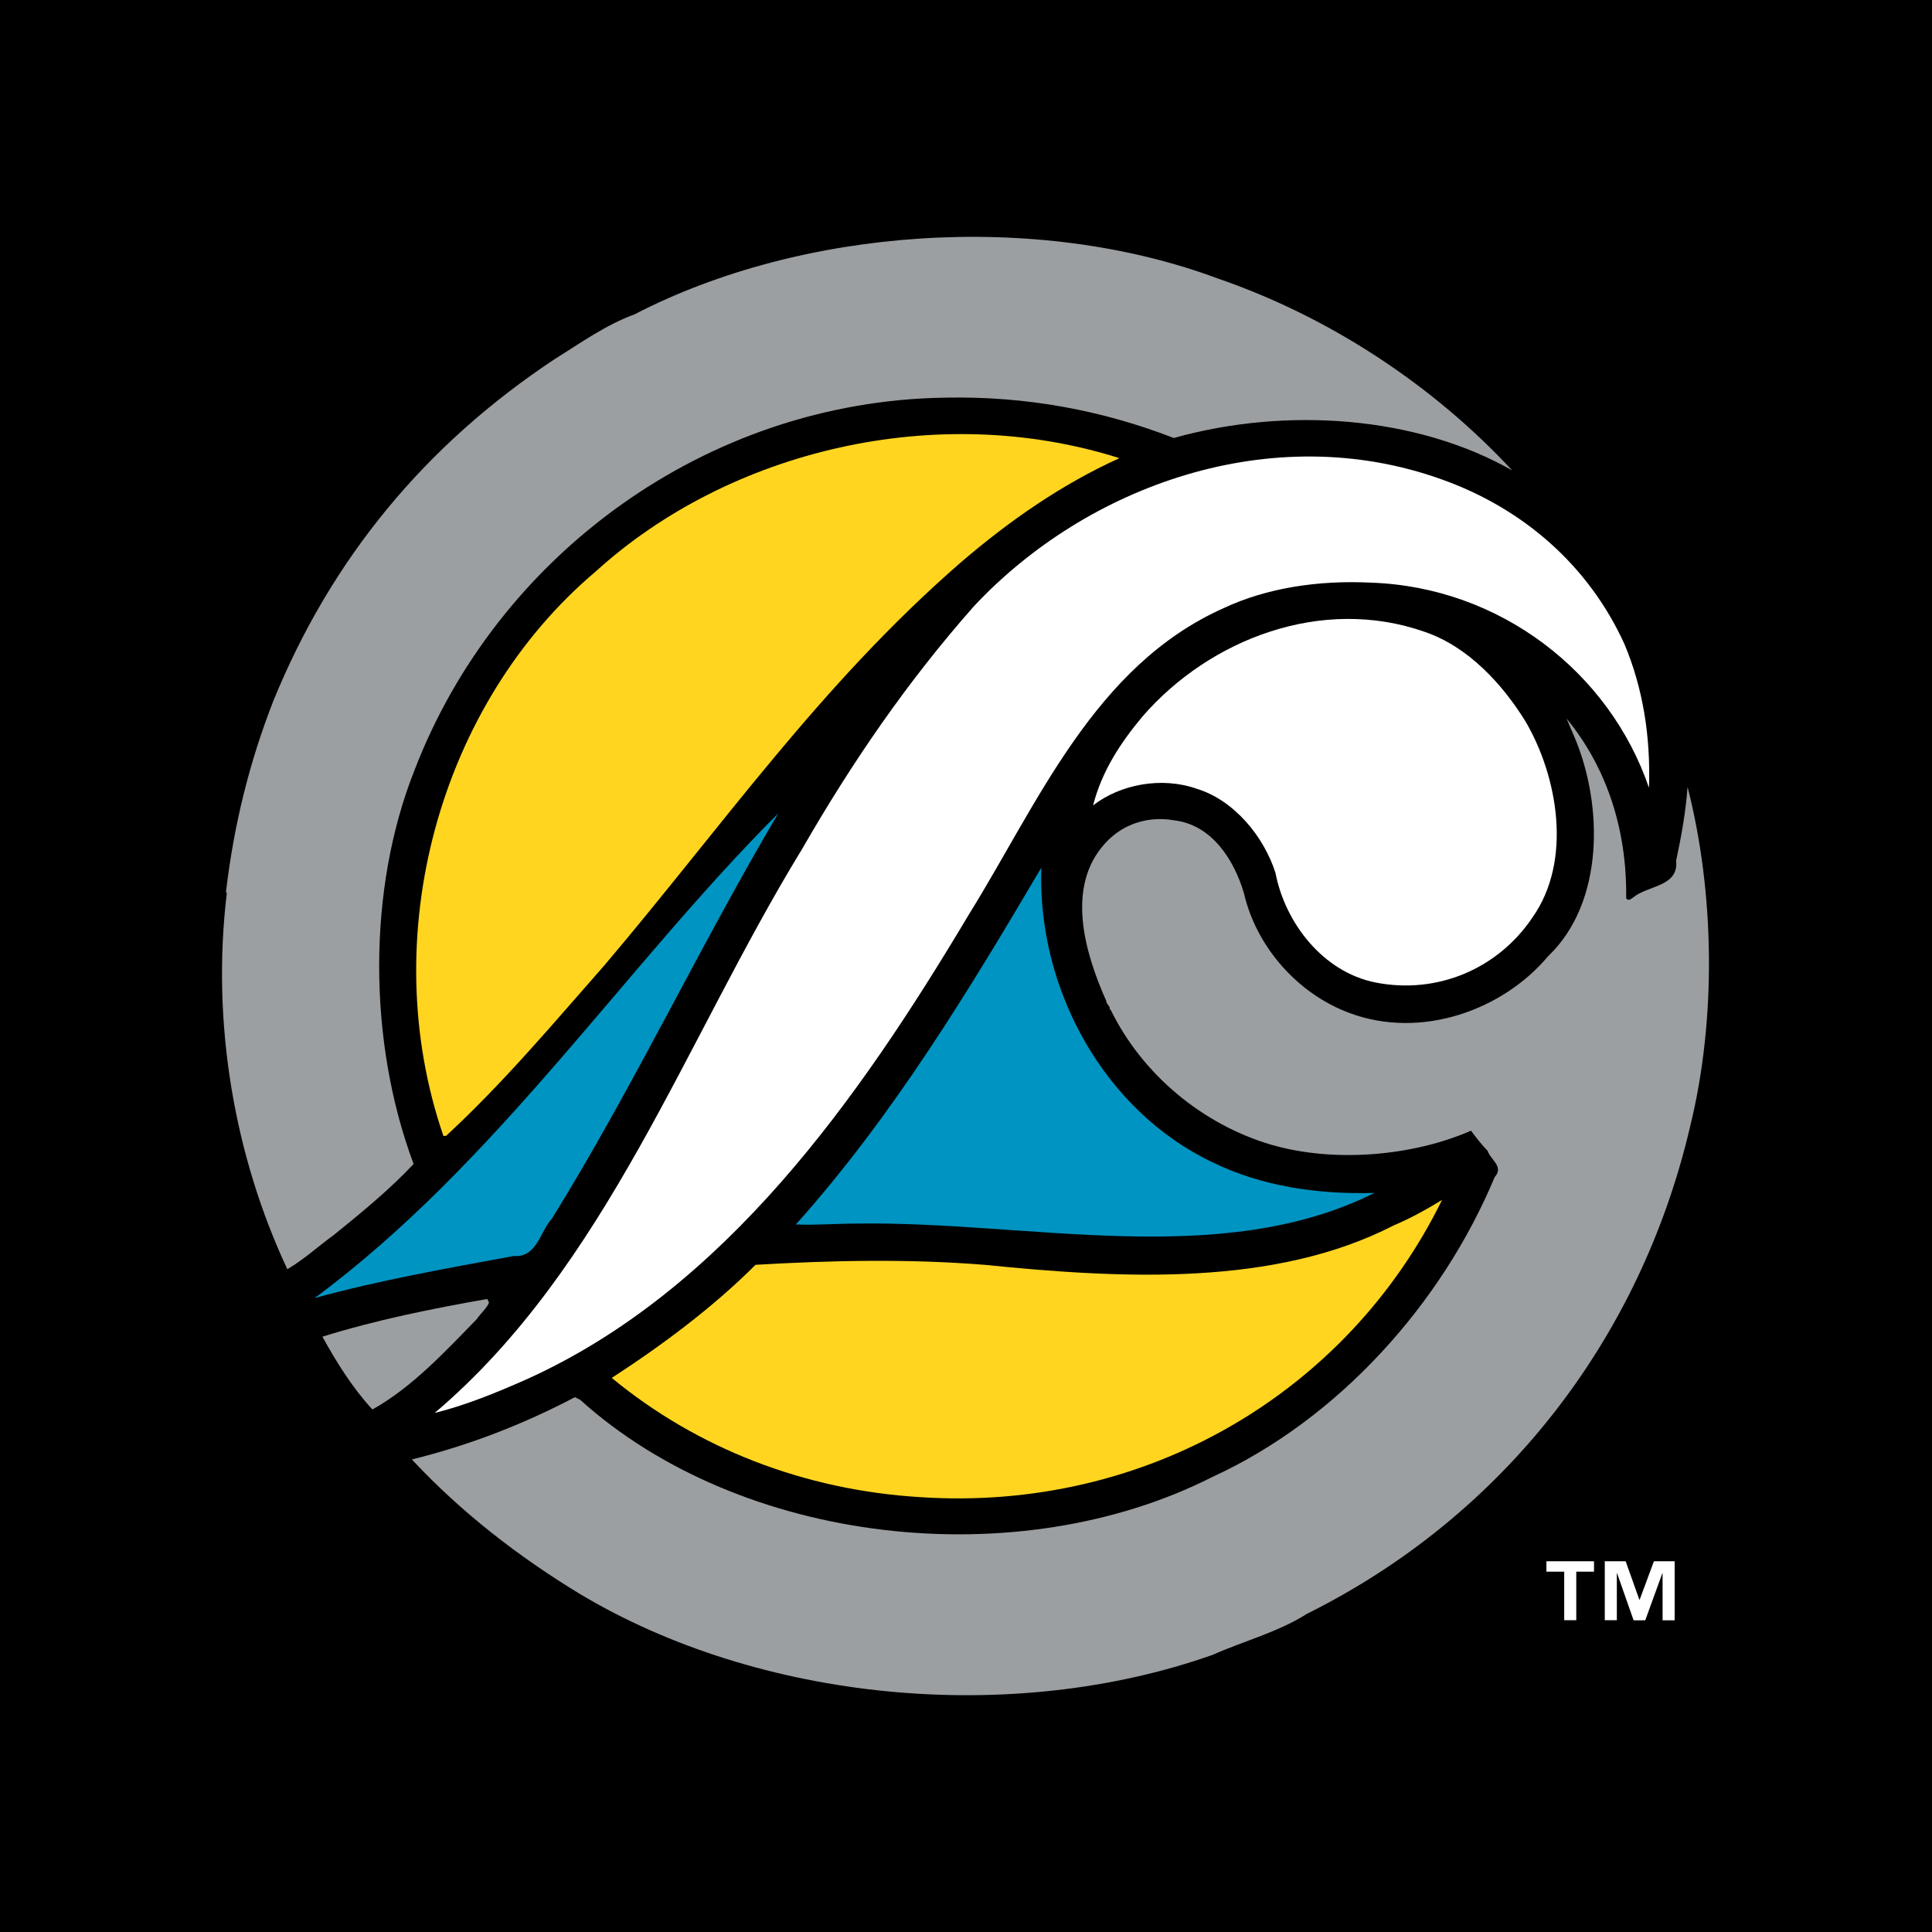
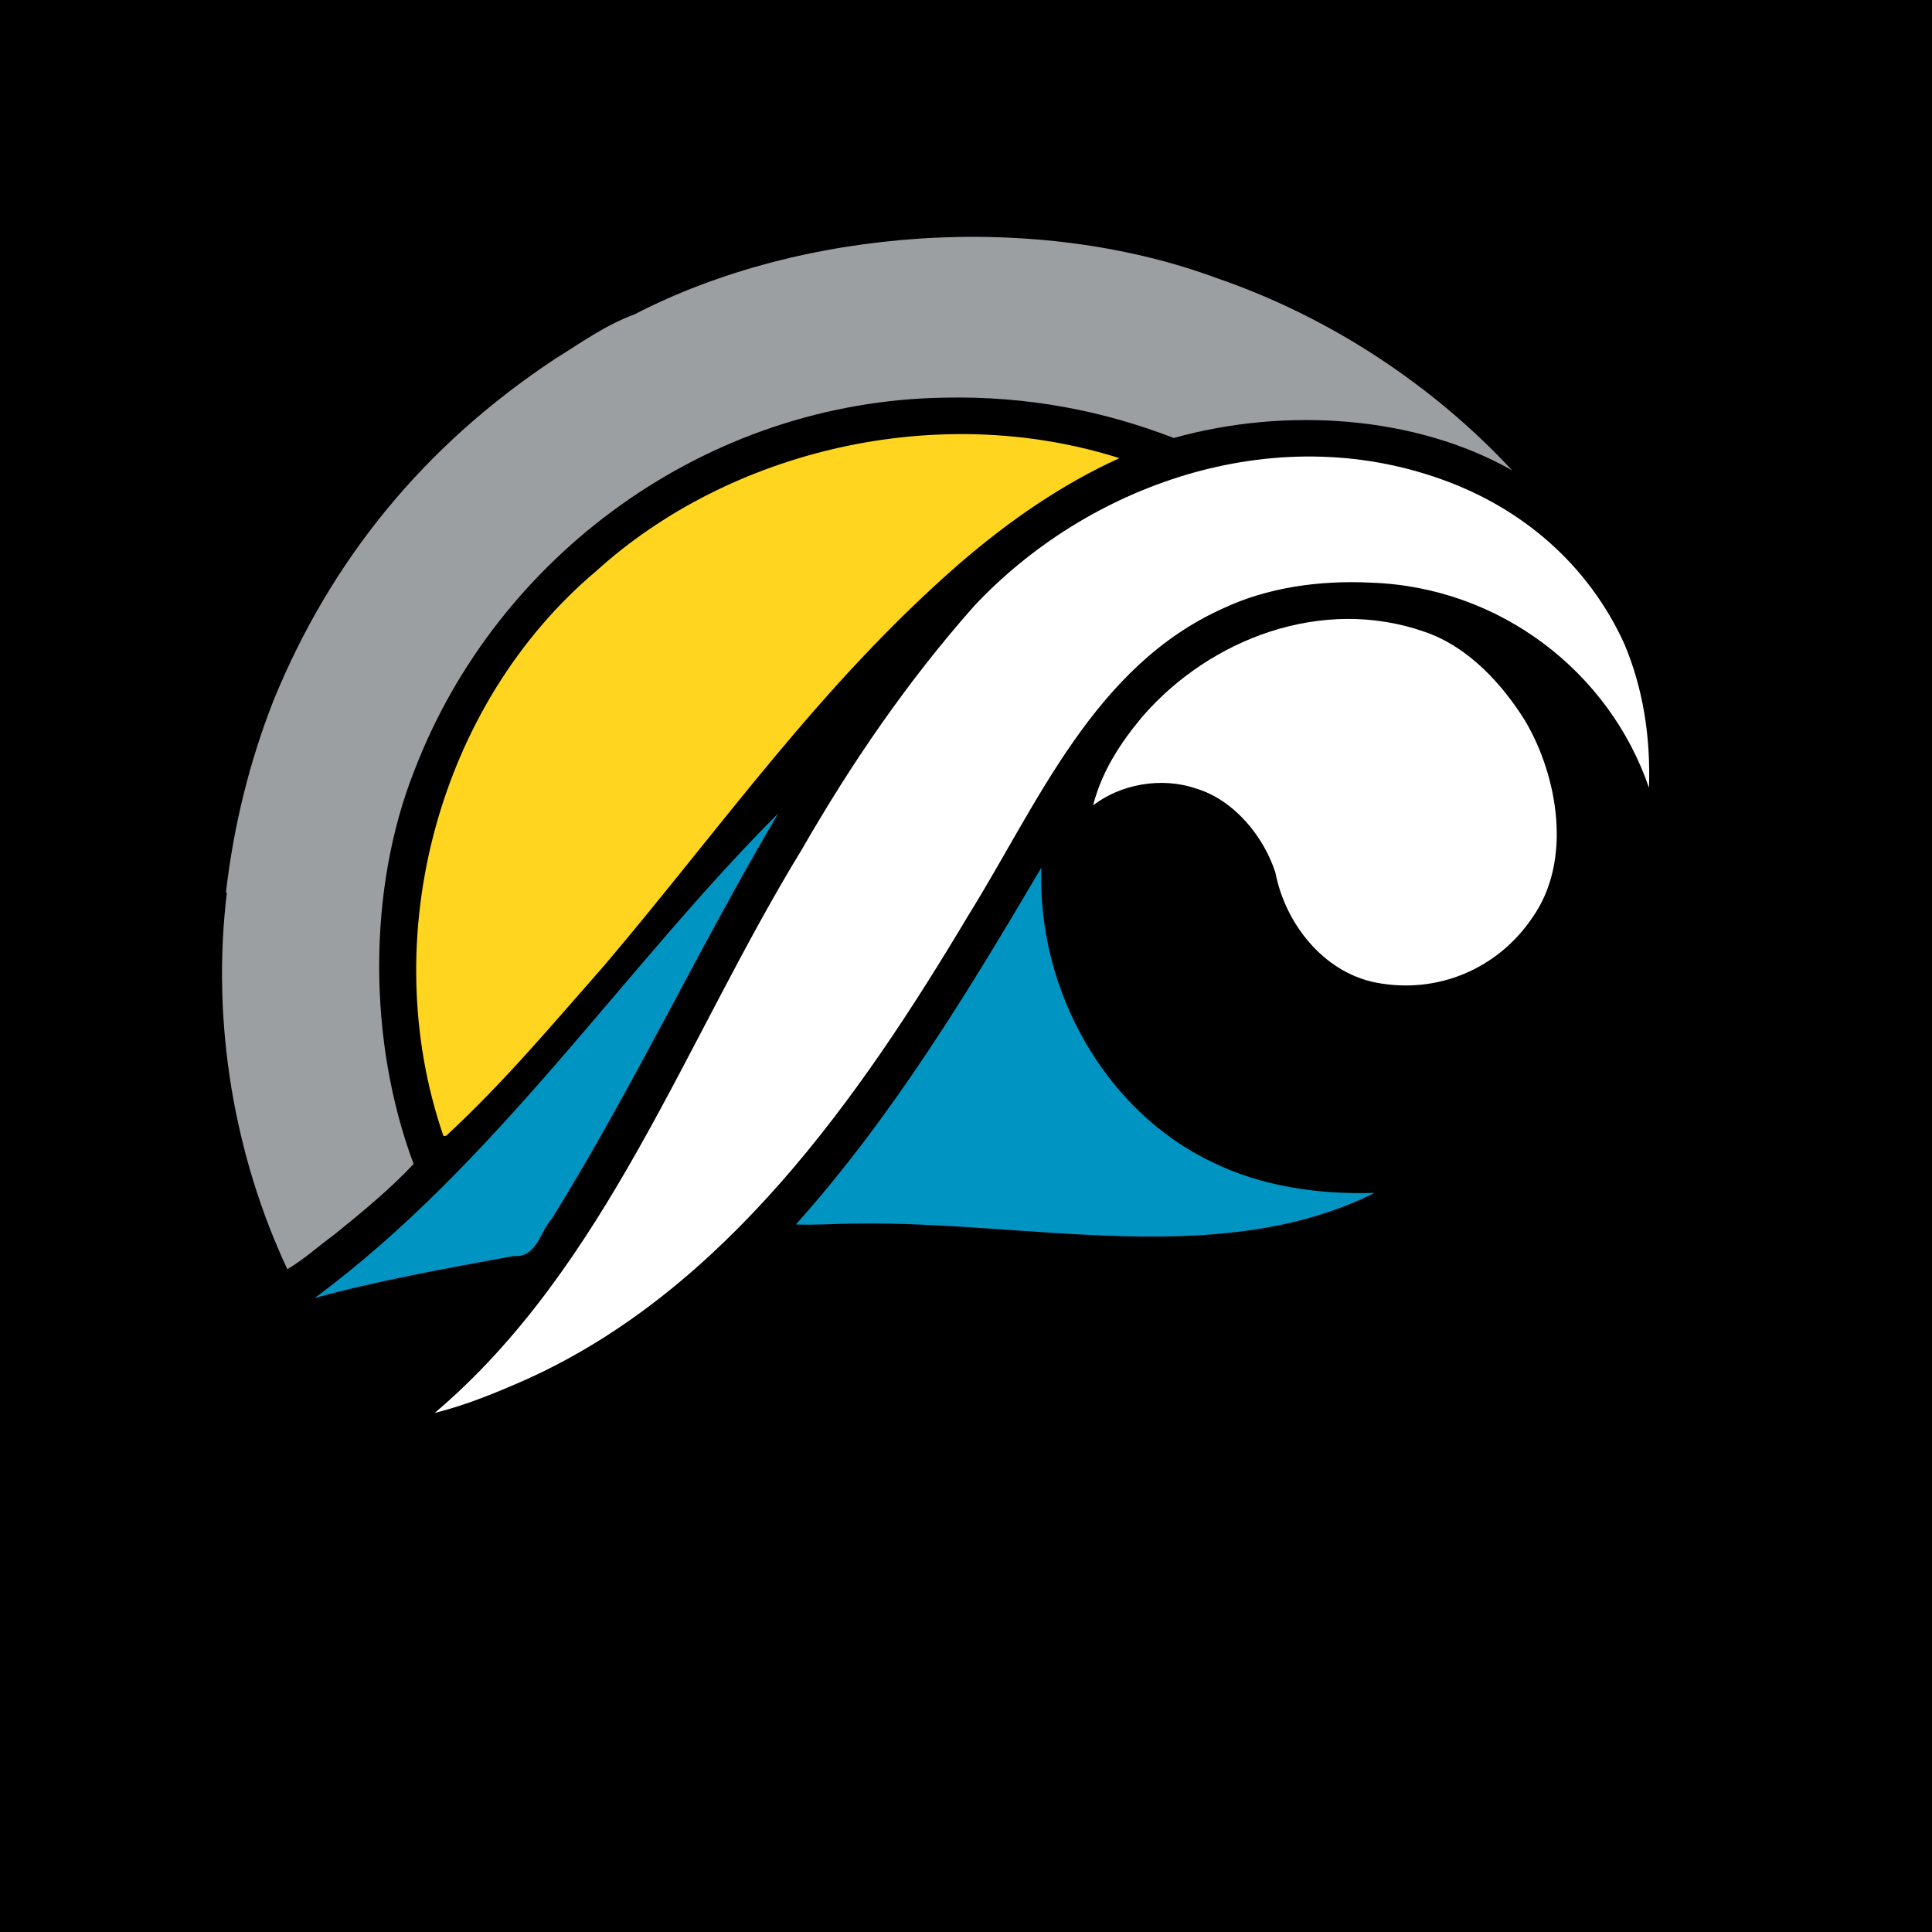
<svg xmlns="http://www.w3.org/2000/svg" version="1.0" id="Layer_1" x="0px" y="0px" width="192.756px" height="192.756px" viewBox="0 0 192.756 192.756" enable-background="new 0 0 192.756 192.756" xml:space="preserve">
  <g>
    <polygon fill-rule="evenodd" clip-rule="evenodd" points="0,0 192.756,0 192.756,192.756 0,192.756 0,0  " />
-     <path fill-rule="evenodd" clip-rule="evenodd" fill="#FFFFFF" d="M159.035,156.807h-1.771v4.842h-1.202v-4.842h-1.777v-1.039h4.75   V156.807L159.035,156.807L159.035,156.807z M167.079,161.66h-1.203v-4.689h-0.027l-1.703,4.689h-1.16l-1.646-4.689h-0.028v4.678   h-1.203v-5.881h2.083l1.368,3.838h0.028l1.424-3.838h2.068V161.66L167.079,161.66z" />
    <path fill-rule="evenodd" clip-rule="evenodd" d="M142.213,34.513c9.186,6.386,16.883,15.308,22.307,24.668   c0.438,0.962,1.05,2.013,1.574,2.975c8.572,16.184,10.585,38.315,4.724,56.247c-7.785,27.031-32.278,48.375-60.359,53.1   c-31.841,5.6-63.246-8.137-79.779-33.328c-12.159-18.107-15.658-44.527-8.135-66.045c5.861-17.496,19.333-33.33,35.428-42.077   c20.47-11.984,50.037-13.646,71.731-2.798c0.176,0.087,0.525,0.087,0.525,0.35C134.427,29.439,138.451,31.976,142.213,34.513   L142.213,34.513z" />
    <path fill-rule="evenodd" clip-rule="evenodd" fill="#9C9FA1" d="M150.873,46.935c-9.535-5.424-22.482-6.386-33.767-3.237   c-6.998-2.712-14.608-4.199-22.832-4.024c-23.793,0.351-44.7,15.746-52.923,37.178c-4.725,11.897-4.636,27.117-0.087,39.277   c-2.274,2.449-5.249,4.898-7.96,7.086c-1.575,1.137-2.975,2.449-4.637,3.412c-5.249-11.197-7.61-24.494-6.036-37.529l-0.087-0.087   c0.787-6.735,2.362-13.034,4.723-19.07c5.774-14.171,15.134-25.543,28.08-34.116c2.537-1.574,5.074-3.411,7.961-4.461   c16.708-8.66,40.063-10.322,58.172-3.586C132.678,31.626,142.999,38.449,150.873,46.935L150.873,46.935z" />
    <path fill-rule="evenodd" clip-rule="evenodd" fill="#FFD520" d="M111.684,45.71c-5.774,2.625-10.936,6.21-15.833,10.41   C81.854,68.279,72.056,82.45,60.334,96.272c-5.16,5.861-10.059,11.722-15.833,17.058h-0.263   c-6.823-19.858-0.437-43.126,15.222-56.335C72.755,44.923,93.488,39.937,111.684,45.71L111.684,45.71z" />
    <path fill-rule="evenodd" clip-rule="evenodd" fill="#FFFFFF" d="M162.069,64.255c1.837,4.374,2.625,9.185,2.45,14.346   c-3.938-11.546-14.871-20.032-27.73-20.469c-5.249-0.262-10.409,0.525-14.696,2.537c-12.946,5.773-18.546,19.508-25.456,30.617   c-10.847,18.195-24.319,37.441-44.176,46.363c-2.974,1.312-5.949,2.537-9.098,3.324c17.145-14.521,24.93-37.09,36.653-56.249   c4.985-8.66,10.497-16.707,17.145-24.23c11.285-12.072,29.742-18.72,46.625-12.684C151.923,50.696,158.483,56.381,162.069,64.255   L162.069,64.255z" />
    <path fill-rule="evenodd" clip-rule="evenodd" fill="#FFFFFF" d="M152.186,71.953c3.236,5.511,4.723,13.909,0.699,19.596   c-3.412,5.073-9.447,7.698-15.658,6.473c-5.248-1.051-9.01-5.948-9.973-10.935c-1.137-3.586-4.111-7.261-7.872-8.397   c-3.5-1.225-7.611-0.438-10.323,1.662c0.875-3.411,2.712-6.21,4.899-8.834c6.734-7.786,17.933-12.072,28.167-8.485   C146.499,64.517,149.91,68.279,152.186,71.953L152.186,71.953z" />
-     <path fill-rule="evenodd" clip-rule="evenodd" fill="#9C9FA1" d="M162.244,89.624c0.263,0.35,0.526,0,0.7-0.088   c1.488-1.224,4.549-1.049,4.286-3.673c0.525-2.45,0.963-4.899,1.138-7.348c2.712,10.584,2.887,23.181,0.262,33.853   c-4.985,21.344-18.72,38.928-38.227,48.637c-2.888,1.838-6.299,2.711-9.448,4.111c-20.119,7.086-45.225,4.637-63.158-6.123   c-6.035-3.674-11.722-8.047-16.707-13.383c5.685-1.4,11.108-3.5,16.27-6.213l0.525,0.264c16.009,14.434,43.563,17.584,63.07,7.697   c12.598-5.773,22.92-17.32,28.168-29.916c0.962-1.051-0.437-1.75-0.699-2.625c-0.613-0.611-1.138-1.311-1.662-2.01   c-5.774,2.535-13.646,3.234-19.945,1.398c-6.823-2.014-12.858-6.998-16.009-13.473h-0.086c0.086-0.35-0.352-0.525-0.352-0.875   c-2.099-4.723-4.11-11.371-0.087-15.745c1.75-1.925,4.287-2.712,6.823-2.274c3.849,0.437,6.036,4.023,6.998,7.26   c1.226,5.336,5.337,10.06,10.585,11.986c7.086,2.623,15.221-0.264,19.77-5.687c5.599-5.336,5.512-15.046,2.625-21.87l-0.787-1.836   C160.32,76.59,162.333,82.8,162.244,89.624L162.244,89.624z" />
    <path fill-rule="evenodd" clip-rule="evenodd" fill="#0094C2" d="M55.086,121.553c-1.225,1.312-1.487,3.936-3.849,3.762   c-6.649,1.225-13.559,2.449-19.857,4.199c18.108-13.385,30.906-33.007,46.275-48.375C69.782,94.434,63.309,108.256,55.086,121.553   L55.086,121.553z" />
    <path fill-rule="evenodd" clip-rule="evenodd" fill="#0094C2" d="M120.955,115.953c4.812,2.363,10.41,3.238,16.184,3.062   c-15.396,7.697-34.466,2.799-51.699,3.062c-1.925,0-4.112,0.174-6.036,0.086c9.71-10.846,17.321-23.443,24.493-35.603   C103.46,98.809,110.283,110.881,120.955,115.953L120.955,115.953z" />
-     <path fill-rule="evenodd" clip-rule="evenodd" fill="#FFD520" d="M91.826,149.371c-11.635-0.701-22.307-4.9-30.792-11.896   c4.986-3.238,10.06-7,14.346-11.285c7.523-0.439,15.134-0.613,22.832,0c13.821,1.398,28.954,2.186,40.852-3.938   c1.662-0.699,3.236-1.574,4.812-2.537C134.427,138.961,114.308,150.857,91.826,149.371L91.826,149.371z" />
-     <path fill-rule="evenodd" clip-rule="evenodd" fill="#9C9FA1" d="M48.788,129.951c-0.175,0.523-0.875,1.137-1.225,1.66   c-3.149,3.236-6.473,6.824-10.409,9.012c-2.013-2.188-3.587-4.725-4.987-7.262c5.337-1.662,10.936-2.799,16.446-3.762   L48.788,129.951L48.788,129.951z" />
  </g>
</svg>